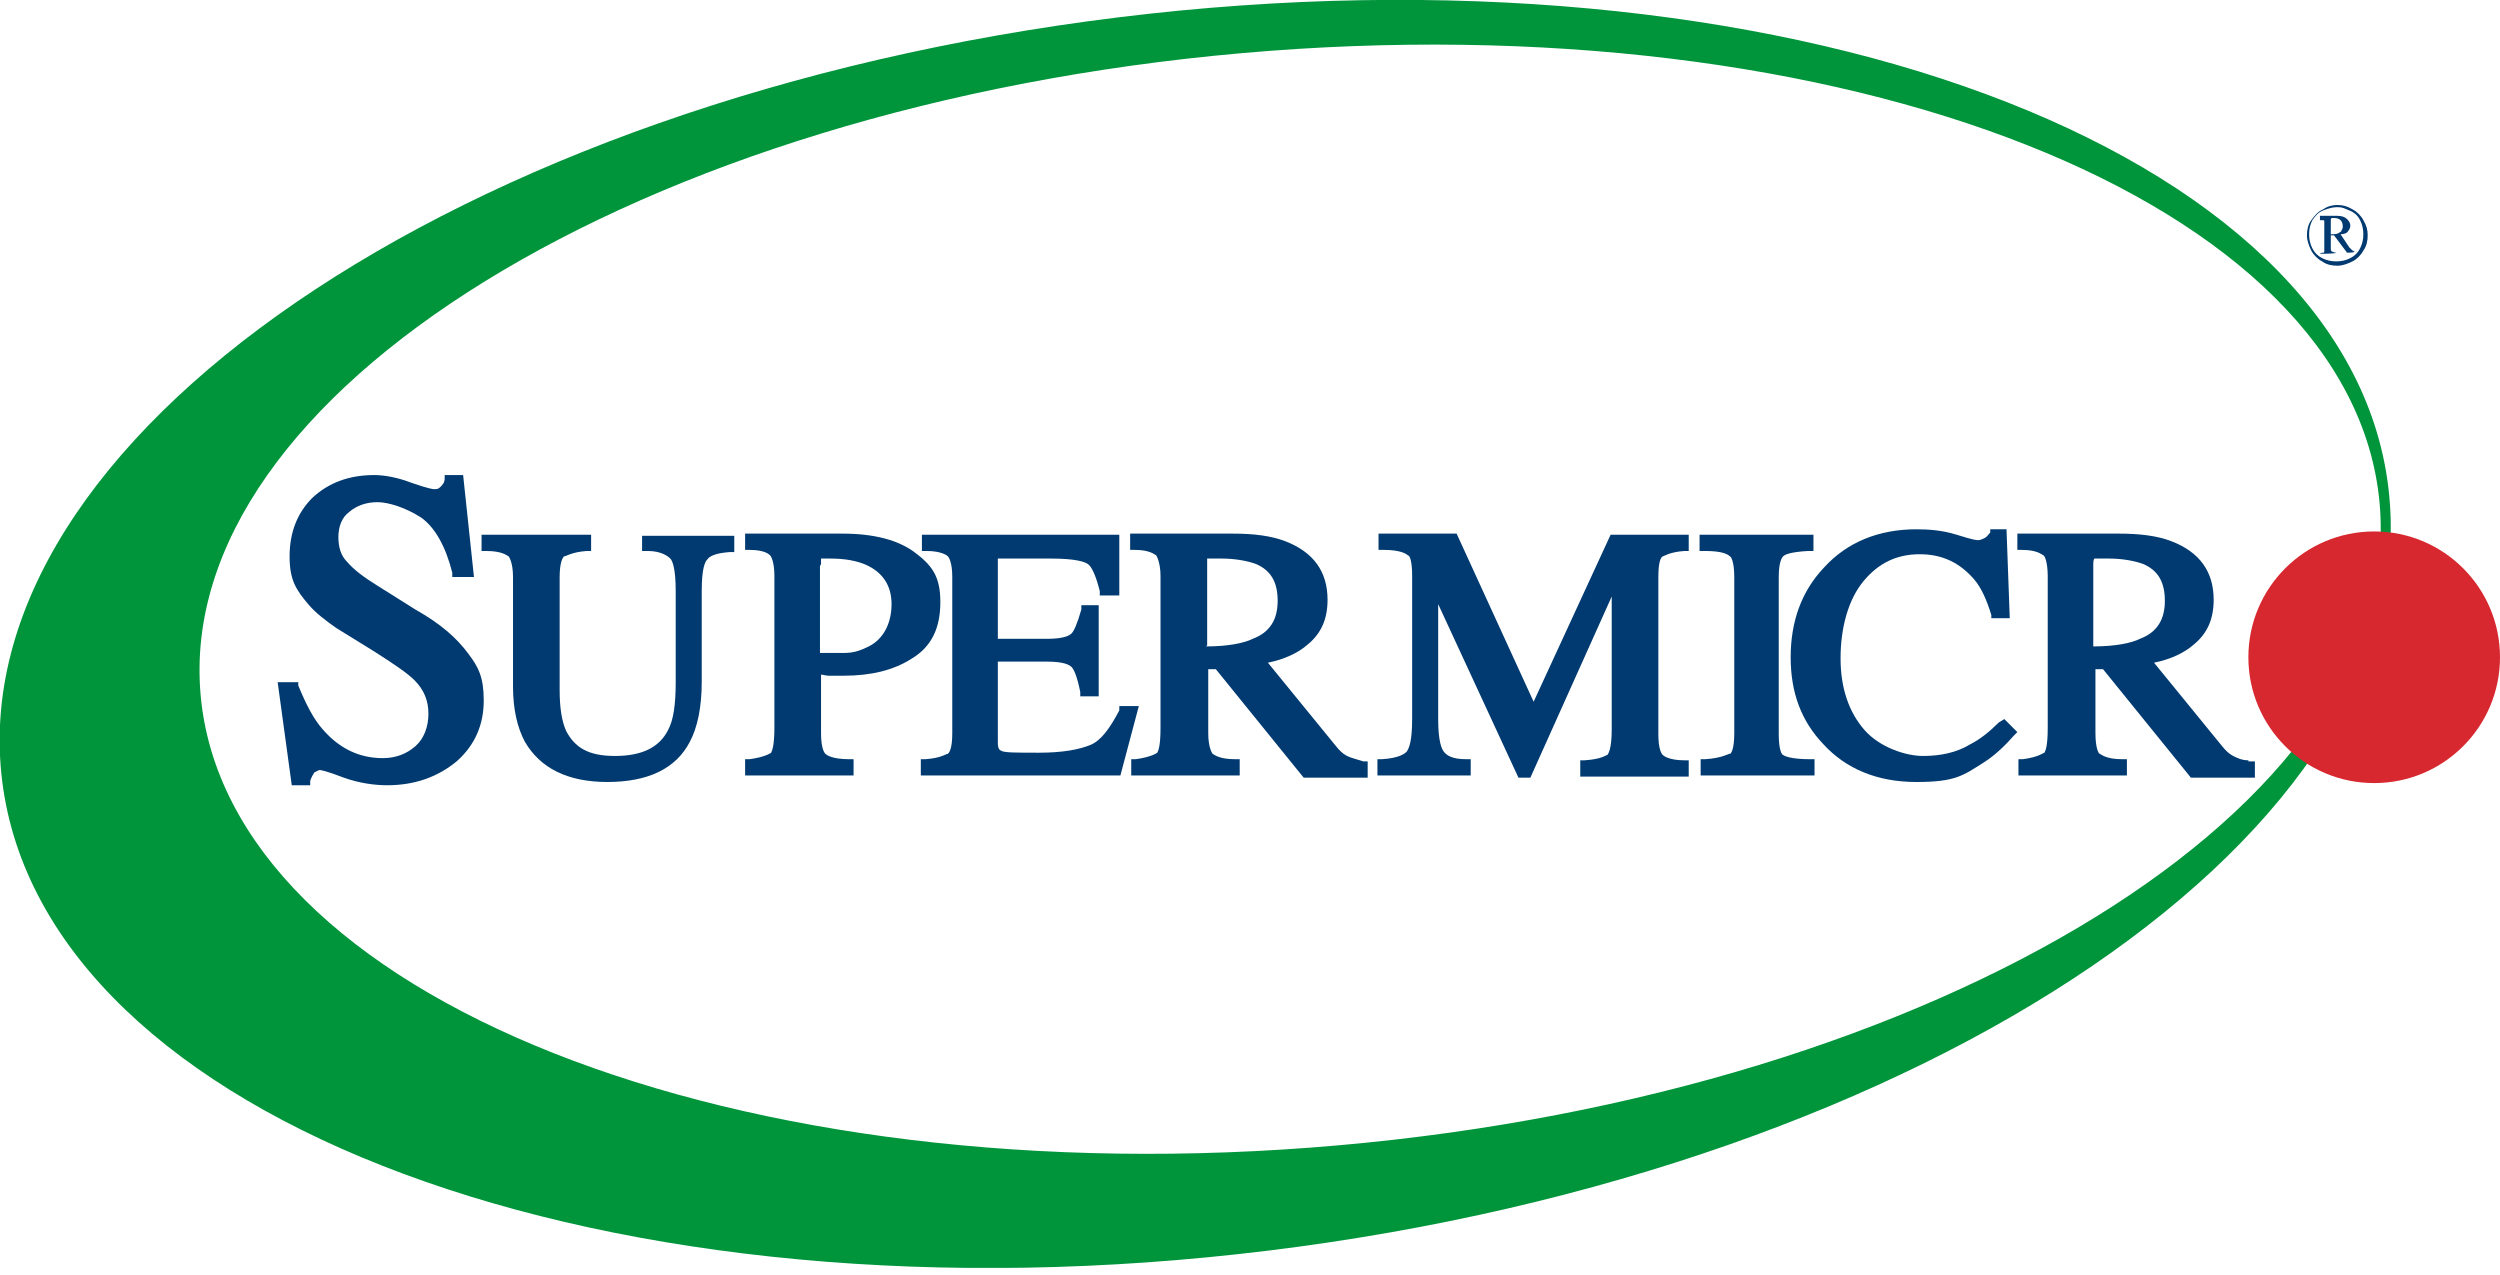
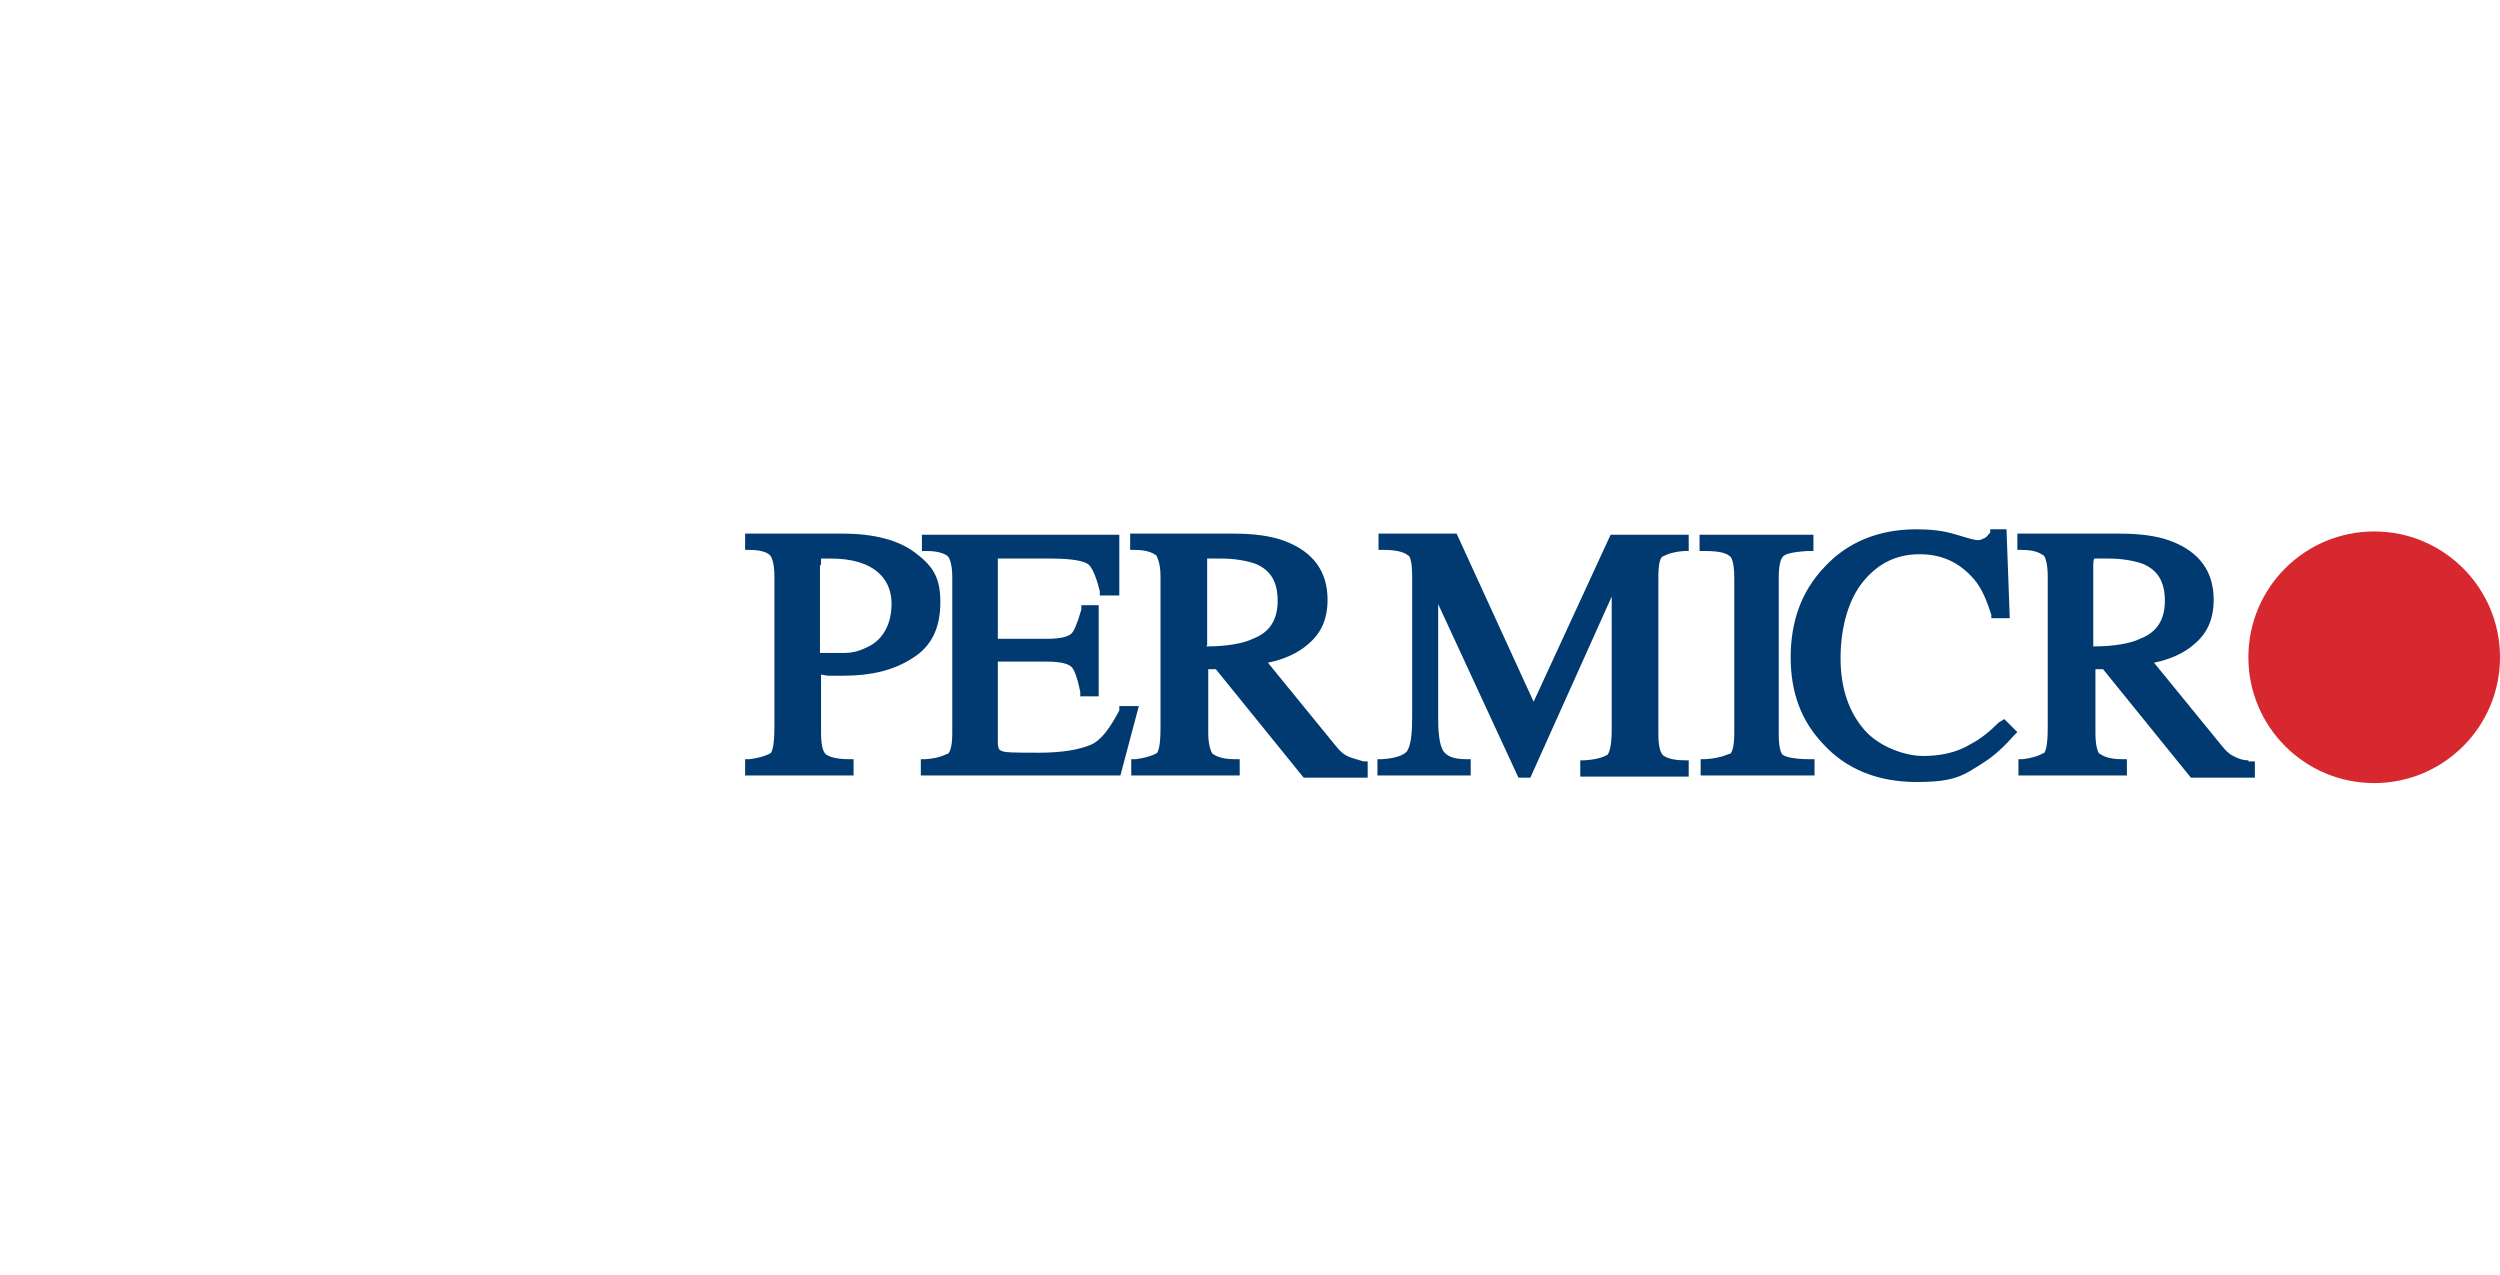
<svg xmlns="http://www.w3.org/2000/svg" width="300" height="153" viewBox="0 0 300 153" fill="none">
  <g clip-path="url(#clip0_585_753)">
-     <path d="M286.594 58.438C291.67 99.306 231.54 140.304 152.278 150.065C73.015 159.826 5.336 134.577 0.26 93.709C-4.816 52.842 54.924 11.844 134.187 2.082C213.449 -7.679 281.649 17.57 286.594 58.438ZM149.024 6.377C76.79 12.755 20.824 47.245 24.078 83.427C27.332 119.609 88.373 143.818 160.607 137.44C232.842 131.063 288.807 96.573 285.553 60.39C282.299 24.078 221.258 -5.65998e-05 149.024 6.377Z" fill="#00953B" />
    <path d="M284.902 93.97C293.241 93.97 300 87.21 300 78.872C300 70.534 293.241 63.774 284.902 63.774C276.564 63.774 269.805 70.534 269.805 78.872C269.805 87.21 276.564 93.97 284.902 93.97Z" fill="#D7282F" />
-     <path d="M280.477 24.599C281.128 24.599 281.649 24.729 282.299 25.119C282.82 25.38 283.341 25.9 283.601 26.421C283.991 27.072 284.122 27.592 284.122 28.243C284.122 28.894 283.991 29.544 283.601 30.065C283.341 30.586 282.82 31.106 282.299 31.366C281.779 31.627 281.128 31.887 280.477 31.887C279.827 31.887 279.176 31.757 278.655 31.366C278.135 31.106 277.614 30.586 277.354 30.065C277.093 29.544 276.833 28.894 276.833 28.243C276.833 27.592 276.963 26.941 277.354 26.421C277.744 25.9 278.135 25.38 278.785 25.119C279.306 24.729 279.957 24.599 280.477 24.599ZM280.477 24.859C279.957 24.859 279.436 24.989 278.785 25.249C278.135 25.51 277.874 25.9 277.484 26.421C277.223 26.941 277.093 27.462 277.093 28.113C277.093 28.764 277.223 29.284 277.484 29.805C277.744 30.325 278.135 30.716 278.655 30.976C279.176 31.236 279.696 31.366 280.347 31.366C280.998 31.366 281.518 31.236 282.039 30.976C282.56 30.716 282.95 30.325 283.21 29.805C283.471 29.284 283.601 28.764 283.601 28.113C283.601 27.462 283.471 26.941 283.21 26.421C282.95 25.9 282.56 25.51 281.909 25.249C281.258 24.989 281.128 24.859 280.477 24.859ZM278.525 25.9H280.477C280.998 25.9 281.388 26.03 281.649 26.291C281.909 26.551 282.039 26.811 282.039 27.072C282.039 27.332 281.909 27.592 281.779 27.722C281.649 27.983 281.258 28.113 280.868 28.113L281.909 29.675C282.039 29.805 282.169 29.935 282.299 30.065C282.43 30.065 282.43 30.195 282.56 30.195C282.56 30.325 281.649 30.325 281.649 30.325L280.087 28.243H279.696V29.935C279.696 30.065 279.827 30.195 279.827 30.195C279.957 30.195 280.087 30.325 280.347 30.325C280.347 30.456 278.395 30.456 278.395 30.456C278.525 30.325 278.655 30.325 278.785 30.325C278.915 30.325 278.915 30.195 278.915 30.195V26.551C278.915 26.421 278.785 26.421 278.785 26.421H278.395V25.9H278.525ZM279.696 28.113C280.087 28.113 280.347 28.113 280.607 27.983C280.738 27.852 280.998 27.852 280.998 27.592C281.128 27.462 281.128 27.332 281.128 27.072C281.128 26.811 280.998 26.551 280.868 26.421C280.738 26.291 280.477 26.16 280.087 26.16C279.696 26.16 279.826 26.16 279.696 26.291V28.113Z" fill="#003A70" />
-     <path d="M77.18 66.117H77.701C79.393 66.117 80.174 66.768 80.434 67.028C80.694 67.288 81.085 68.2 81.085 70.933V81.865C81.085 84.469 80.824 86.421 80.174 87.592C79.132 89.675 77.05 90.716 73.796 90.716C70.542 90.716 68.981 89.675 67.939 87.722C67.419 86.551 67.158 84.989 67.158 82.776V69.241C67.158 67.419 67.549 66.898 67.679 66.768C67.939 66.768 68.59 66.247 70.412 66.117H70.933V64.165H57.788V66.117H58.308C60.26 66.117 60.781 66.638 61.041 66.768C61.041 66.768 61.562 67.419 61.562 69.241V82.386C61.562 85.119 62.083 87.332 62.993 89.024C64.816 92.147 68.07 93.839 72.885 93.839C77.701 93.839 81.085 92.278 82.777 89.024C83.688 87.332 84.208 84.859 84.208 81.865V70.933C84.208 68.2 84.599 67.419 84.859 67.158C85.119 66.768 85.77 66.377 87.592 66.247H88.113V64.295H77.05V66.117H77.18Z" fill="#003A70" />
-     <path d="M49.848 73.145L45.293 70.282C43.601 69.241 42.429 68.33 41.649 67.419C40.868 66.638 40.607 65.597 40.607 64.425C40.607 63.254 40.998 62.083 41.909 61.432C42.82 60.651 43.991 60.26 45.293 60.26C46.594 60.26 48.677 60.911 50.499 62.083C52.191 63.254 53.492 65.597 54.273 68.72V69.241H56.876L55.575 57.007H53.362V57.397C53.362 57.918 53.102 58.178 52.842 58.438C52.581 58.699 52.451 58.699 52.061 58.699C52.061 58.699 51.54 58.699 49.328 57.918C47.636 57.267 46.074 57.007 44.902 57.007C41.909 57.007 39.436 57.918 37.484 59.74C35.662 61.562 34.751 63.905 34.751 66.768C34.751 69.631 35.531 70.803 37.093 72.625C37.874 73.536 39.045 74.447 40.347 75.358L44.772 78.091C47.245 79.653 48.937 80.824 49.718 81.605C50.889 82.777 51.41 84.078 51.41 85.64C51.41 87.202 50.889 88.633 49.848 89.545C48.807 90.456 47.505 90.976 45.944 90.976C43.08 90.976 40.737 89.805 38.785 87.592C37.614 86.291 36.703 84.469 35.792 82.256V81.866H33.319L35.011 94.23H37.223V93.709C37.354 93.319 37.484 93.059 37.744 92.668C37.874 92.668 38.135 92.408 38.395 92.408C38.395 92.408 38.915 92.408 41.258 93.319C43.08 93.97 44.902 94.23 46.464 94.23C49.848 94.23 52.581 93.189 54.794 91.367C57.007 89.414 58.048 86.942 58.048 84.078C58.048 81.215 57.397 80.043 56.226 78.482C54.794 76.529 52.842 74.837 49.848 73.145Z" fill="#003A70" />
    <path d="M99.436 81.085H101.258C104.512 81.085 107.245 80.434 109.458 79.002C111.8 77.57 112.842 75.358 112.842 72.234C112.842 69.111 111.8 67.809 109.718 66.247C107.766 64.816 104.902 64.035 101.128 64.035H89.414V65.987H89.935C91.757 65.987 92.278 66.508 92.408 66.638C92.538 66.768 92.928 67.419 92.928 69.111V87.332C92.928 89.414 92.668 90.065 92.538 90.325C92.538 90.325 91.887 90.846 89.935 91.106H89.414V93.058H102.429V91.106H101.909C99.826 91.106 99.176 90.586 99.046 90.456C98.915 90.325 98.525 89.805 98.525 87.983V80.954C98.785 80.954 99.046 81.085 99.436 81.085ZM98.525 67.679C98.525 67.158 98.525 67.028 98.525 67.028C98.525 67.028 98.785 67.028 99.696 67.028C101.388 67.028 102.82 67.288 103.991 67.809C105.944 68.72 106.985 70.282 106.985 72.495C106.985 74.707 106.074 76.659 104.252 77.57C102.429 78.481 101.779 78.351 99.957 78.351H99.306C99.306 78.351 98.785 78.351 98.395 78.351V67.939L98.525 67.679Z" fill="#003A70" />
    <path d="M134.317 84.859V85.249C133.145 87.462 132.104 88.894 130.803 89.414C129.501 89.935 127.549 90.325 124.685 90.325C121.822 90.325 120.39 90.325 120.13 90.065C120.13 90.065 119.74 90.065 119.74 89.154V79.393H125.597C127.679 79.393 128.33 79.783 128.59 80.043C128.85 80.304 129.241 81.085 129.631 83.037V83.557H131.844V72.625H129.761V73.145C129.241 74.967 128.85 75.748 128.59 76.009C128.33 76.269 127.679 76.659 125.597 76.659H119.74V67.679C119.74 67.158 119.74 67.028 119.74 67.028C119.74 67.028 120 67.028 120.39 67.028H126.117C129.111 67.028 130.152 67.419 130.542 67.679C130.933 67.939 131.453 68.85 131.974 70.933V71.453H134.317V64.165H110.629V66.117H111.15C112.972 66.117 113.623 66.638 113.753 66.768C113.883 66.898 114.273 67.549 114.273 69.241V87.983C114.273 89.935 113.883 90.325 113.753 90.456C113.492 90.456 112.972 90.976 111.02 91.106H110.499V93.058H134.447L136.659 84.729H134.317V84.989V84.859Z" fill="#003A70" />
    <path d="M161.649 90.716C161.128 90.456 160.737 90.065 160.217 89.414L152.147 79.523C154.1 79.132 155.792 78.351 156.963 77.31C158.525 76.009 159.306 74.317 159.306 71.974C159.306 68.59 157.614 66.247 154.23 64.946C152.538 64.295 150.455 64.035 147.983 64.035H135.618V65.987H136.139C137.961 65.987 138.482 66.508 138.742 66.638C138.742 66.638 139.262 67.419 139.262 69.111V87.332C139.262 89.544 139.002 90.065 138.872 90.325C138.872 90.325 138.221 90.846 136.269 91.106H135.748V93.058H148.764V91.106H148.243C146.291 91.106 145.77 90.586 145.51 90.456C145.51 90.456 144.989 89.805 144.989 87.983V80.304H145.9L156.442 93.319H164.121V91.367H163.601C162.82 91.106 162.169 90.976 161.649 90.716ZM144.859 77.44V67.679C144.859 67.158 144.859 67.028 144.859 67.028C144.859 67.028 145.249 67.028 146.681 67.028C148.113 67.028 149.675 67.288 150.716 67.679C152.538 68.46 153.319 69.891 153.319 72.104C153.319 74.317 152.408 75.879 150.325 76.659C149.284 77.18 147.332 77.57 144.729 77.57L144.859 77.44Z" fill="#003A70" />
    <path d="M184.035 84.208L174.794 64.035H165.423V65.987H166.074C168.156 65.987 168.807 66.508 168.937 66.638C169.197 66.638 169.458 67.419 169.458 69.111V86.291C169.458 89.024 169.067 89.805 168.807 90.195C168.547 90.456 167.896 90.976 165.813 91.106H165.293V93.058H176.486V91.106H175.965C174.143 91.106 173.623 90.586 173.362 90.325C172.972 89.935 172.581 88.894 172.581 86.291V72.495L182.213 93.319H183.644L193.406 71.584V87.592C193.406 89.805 193.015 90.456 192.885 90.586C192.755 90.586 192.234 91.106 190.152 91.236H189.631V93.189H202.646V91.236H202.126C200.304 91.236 199.653 90.716 199.523 90.586C199.393 90.456 199.002 89.935 199.002 88.113V69.241C199.002 67.549 199.262 66.898 199.523 66.768C199.653 66.768 200.304 66.247 202.126 66.117H202.646V64.165H193.275L184.035 84.208Z" fill="#003A70" />
    <path d="M213.97 90.586C213.84 90.586 213.449 90.065 213.449 88.113V69.241C213.449 67.419 213.84 66.898 213.97 66.768C214.23 66.507 214.881 66.247 216.963 66.117H217.614V64.165H203.948V66.117H204.599C206.681 66.117 207.332 66.507 207.592 66.768C207.722 66.768 208.113 67.419 208.113 69.241V87.983C208.113 89.935 207.722 90.456 207.592 90.456C207.332 90.456 206.681 90.976 204.599 91.106H204.078V93.058H217.744V91.106H217.223C214.881 91.106 214.1 90.716 213.97 90.586Z" fill="#003A70" />
    <path d="M239.87 86.681C238.699 87.853 237.527 88.764 236.486 89.284C234.794 90.325 232.842 90.716 230.759 90.716C228.677 90.716 225.553 89.675 223.731 87.592C221.909 85.51 220.868 82.647 220.868 79.002C220.868 75.358 221.779 71.974 223.601 69.761C225.423 67.549 227.636 66.508 230.369 66.508C233.102 66.508 235.184 67.549 236.876 69.501C237.787 70.542 238.438 72.104 238.959 73.796V74.187H241.171L240.781 63.514H238.829V63.905C238.568 64.165 238.438 64.425 238.178 64.555C237.918 64.686 237.657 64.816 237.397 64.816C237.137 64.816 236.876 64.816 234.794 64.165C233.102 63.644 231.54 63.514 229.978 63.514C225.423 63.514 221.649 65.076 218.915 68.07C216.182 70.933 214.881 74.577 214.881 78.872C214.881 83.167 216.182 86.551 218.785 89.284C221.518 92.278 225.293 93.84 229.978 93.84C234.664 93.84 235.575 93.059 238.048 91.497C239.479 90.586 240.651 89.414 241.692 88.243L242.082 87.853L240.521 86.291L239.87 86.681Z" fill="#003A70" />
    <path d="M269.805 91.236C269.024 91.236 268.503 90.976 267.983 90.716C267.462 90.456 267.072 90.065 266.551 89.414L258.482 79.523C260.434 79.132 262.126 78.351 263.297 77.31C264.859 76.009 265.64 74.317 265.64 71.974C265.64 68.59 263.948 66.247 260.564 64.946C258.872 64.295 256.79 64.035 254.317 64.035H242.082V65.987H242.603C244.425 65.987 244.946 66.508 245.206 66.638C245.336 66.638 245.727 67.419 245.727 69.111V87.332C245.727 89.544 245.466 90.065 245.336 90.325C245.206 90.325 244.685 90.846 242.733 91.106H242.213V93.058H255.228V91.106H254.707C252.755 91.106 252.234 90.586 251.974 90.456C251.844 90.456 251.453 89.805 251.453 87.983V80.304H252.364L262.907 93.319H270.586V91.367H269.805V91.236ZM251.193 77.44V67.679C251.193 67.158 251.323 67.028 251.323 67.028C251.323 67.028 251.714 67.028 253.145 67.028C254.577 67.028 256.139 67.288 257.18 67.679C259.002 68.46 259.783 69.891 259.783 72.104C259.783 74.317 258.872 75.879 256.79 76.659C255.748 77.18 253.796 77.57 251.193 77.57V77.44Z" fill="#003A70" />
  </g>
  <defs>
    <clipPath id="clip0_585_753">
      <rect width="300" height="152.148" fill="white" />
    </clipPath>
  </defs>
</svg>